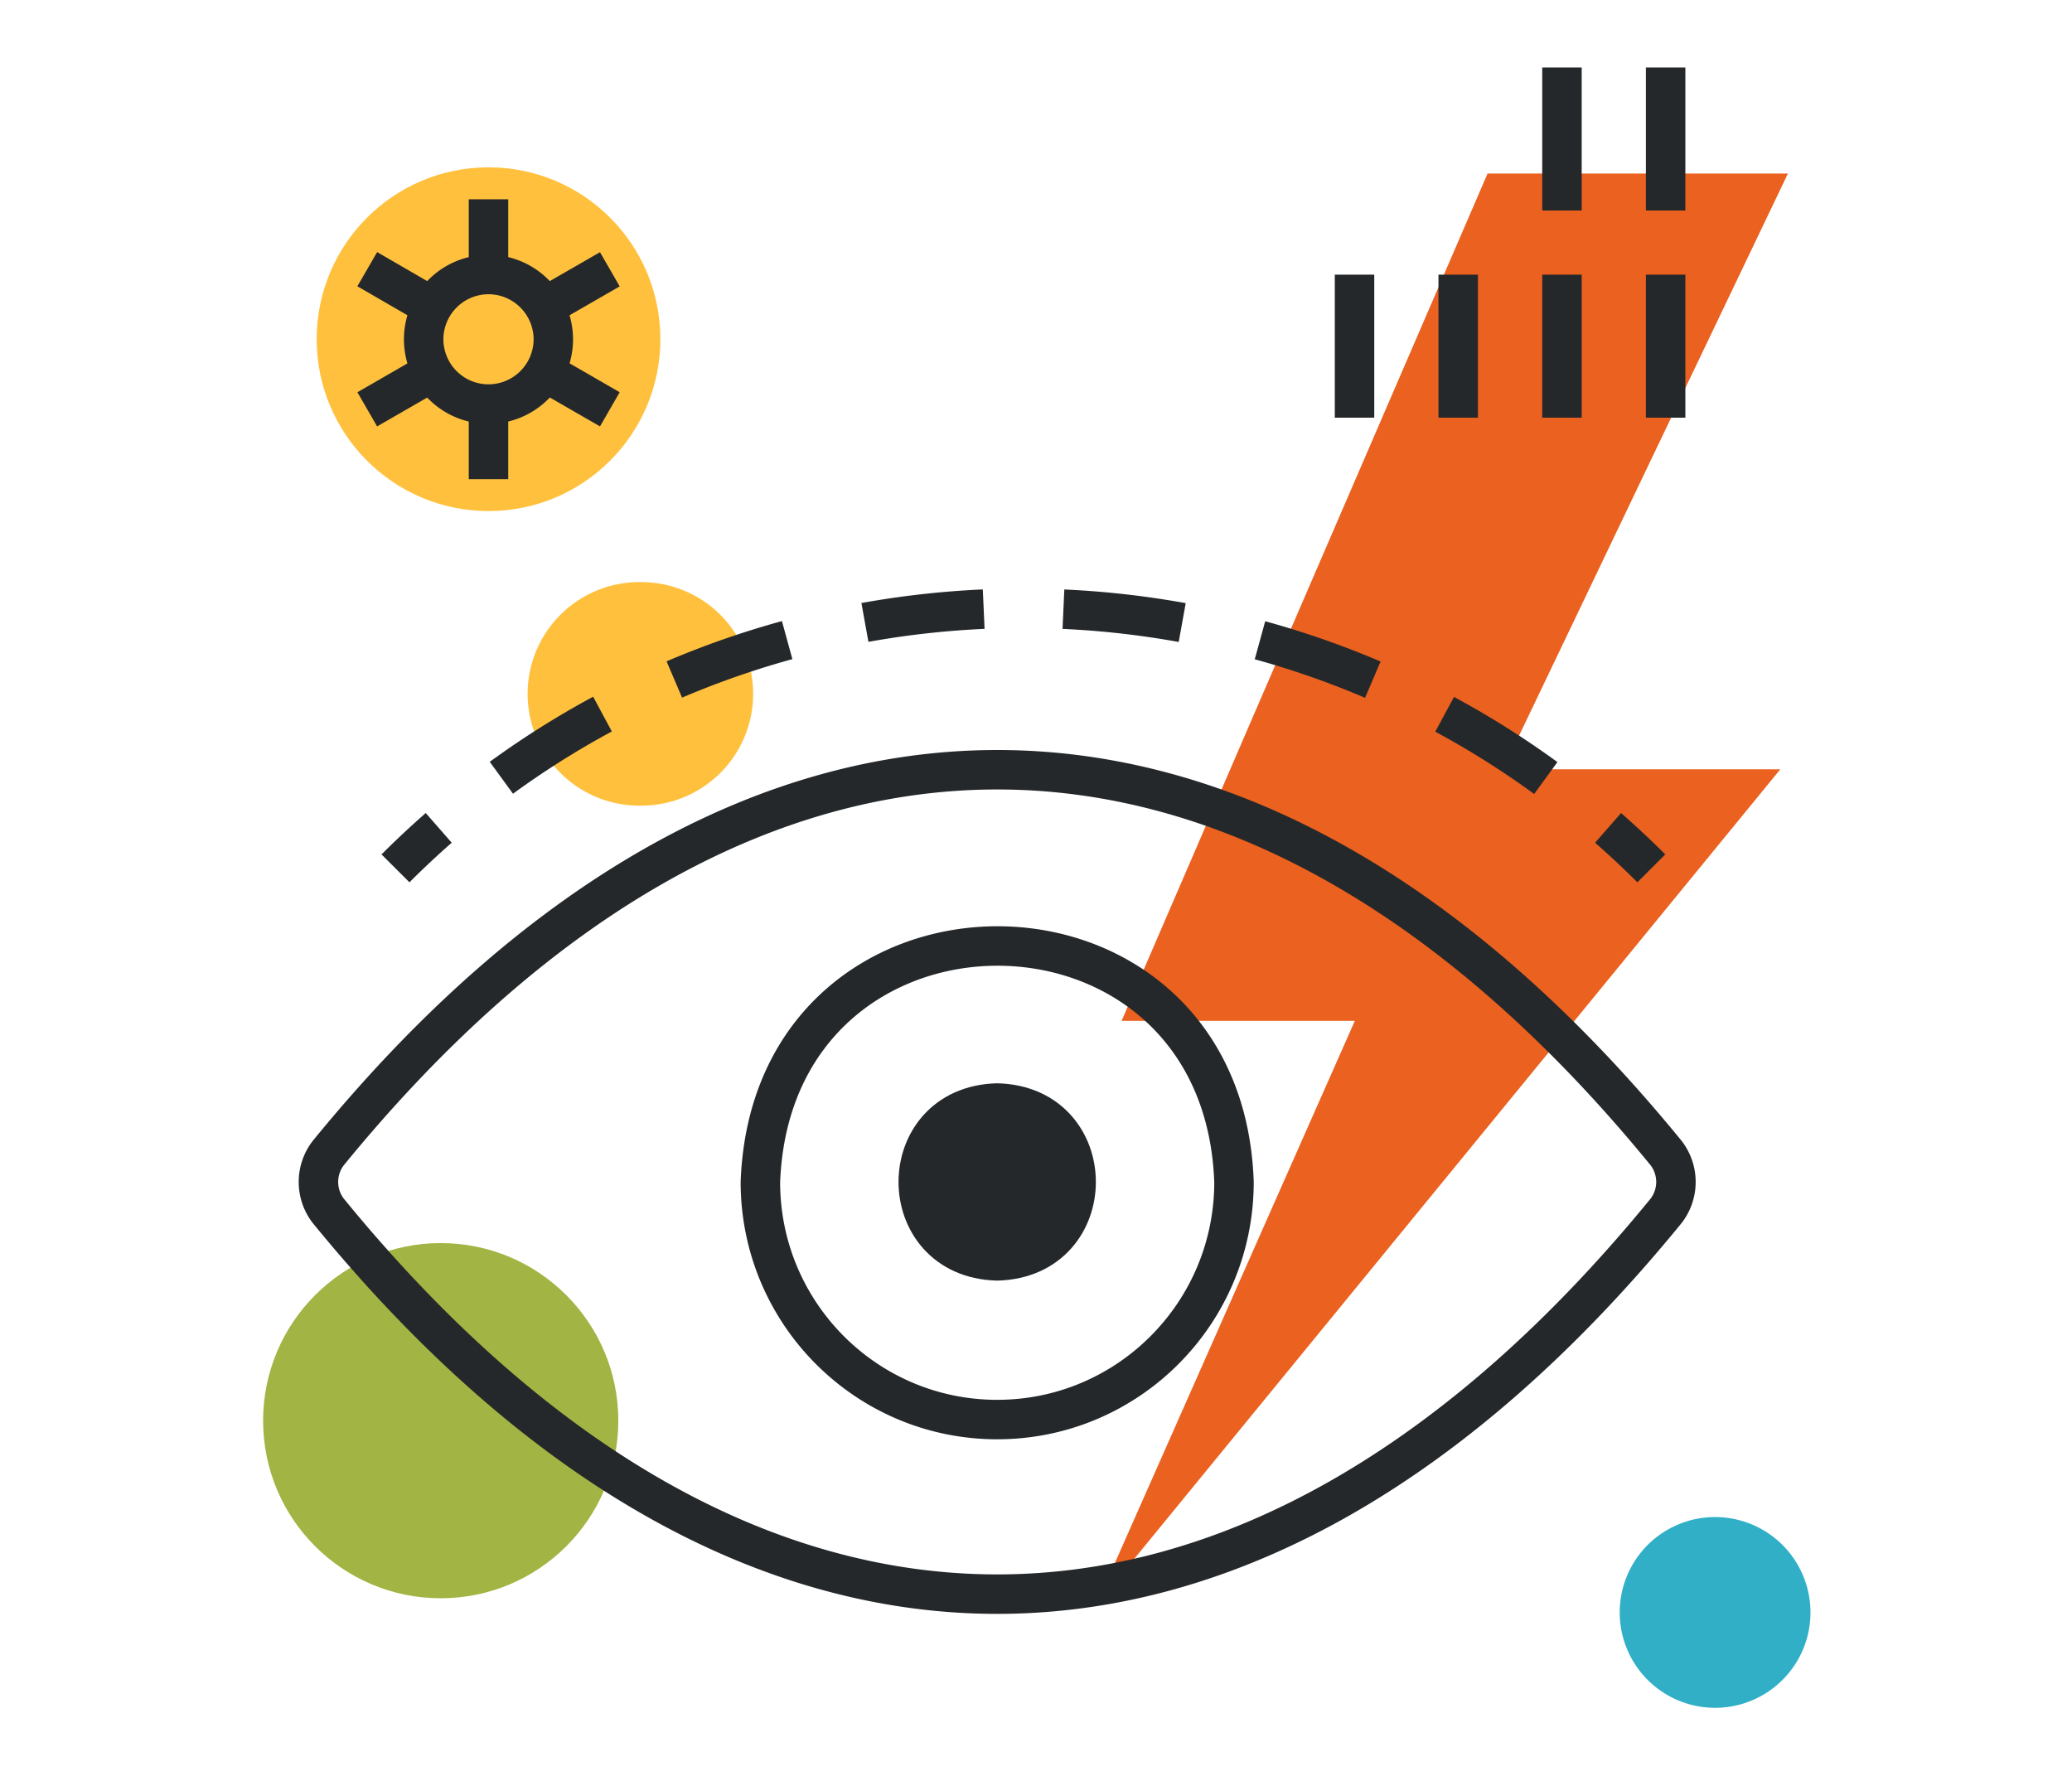
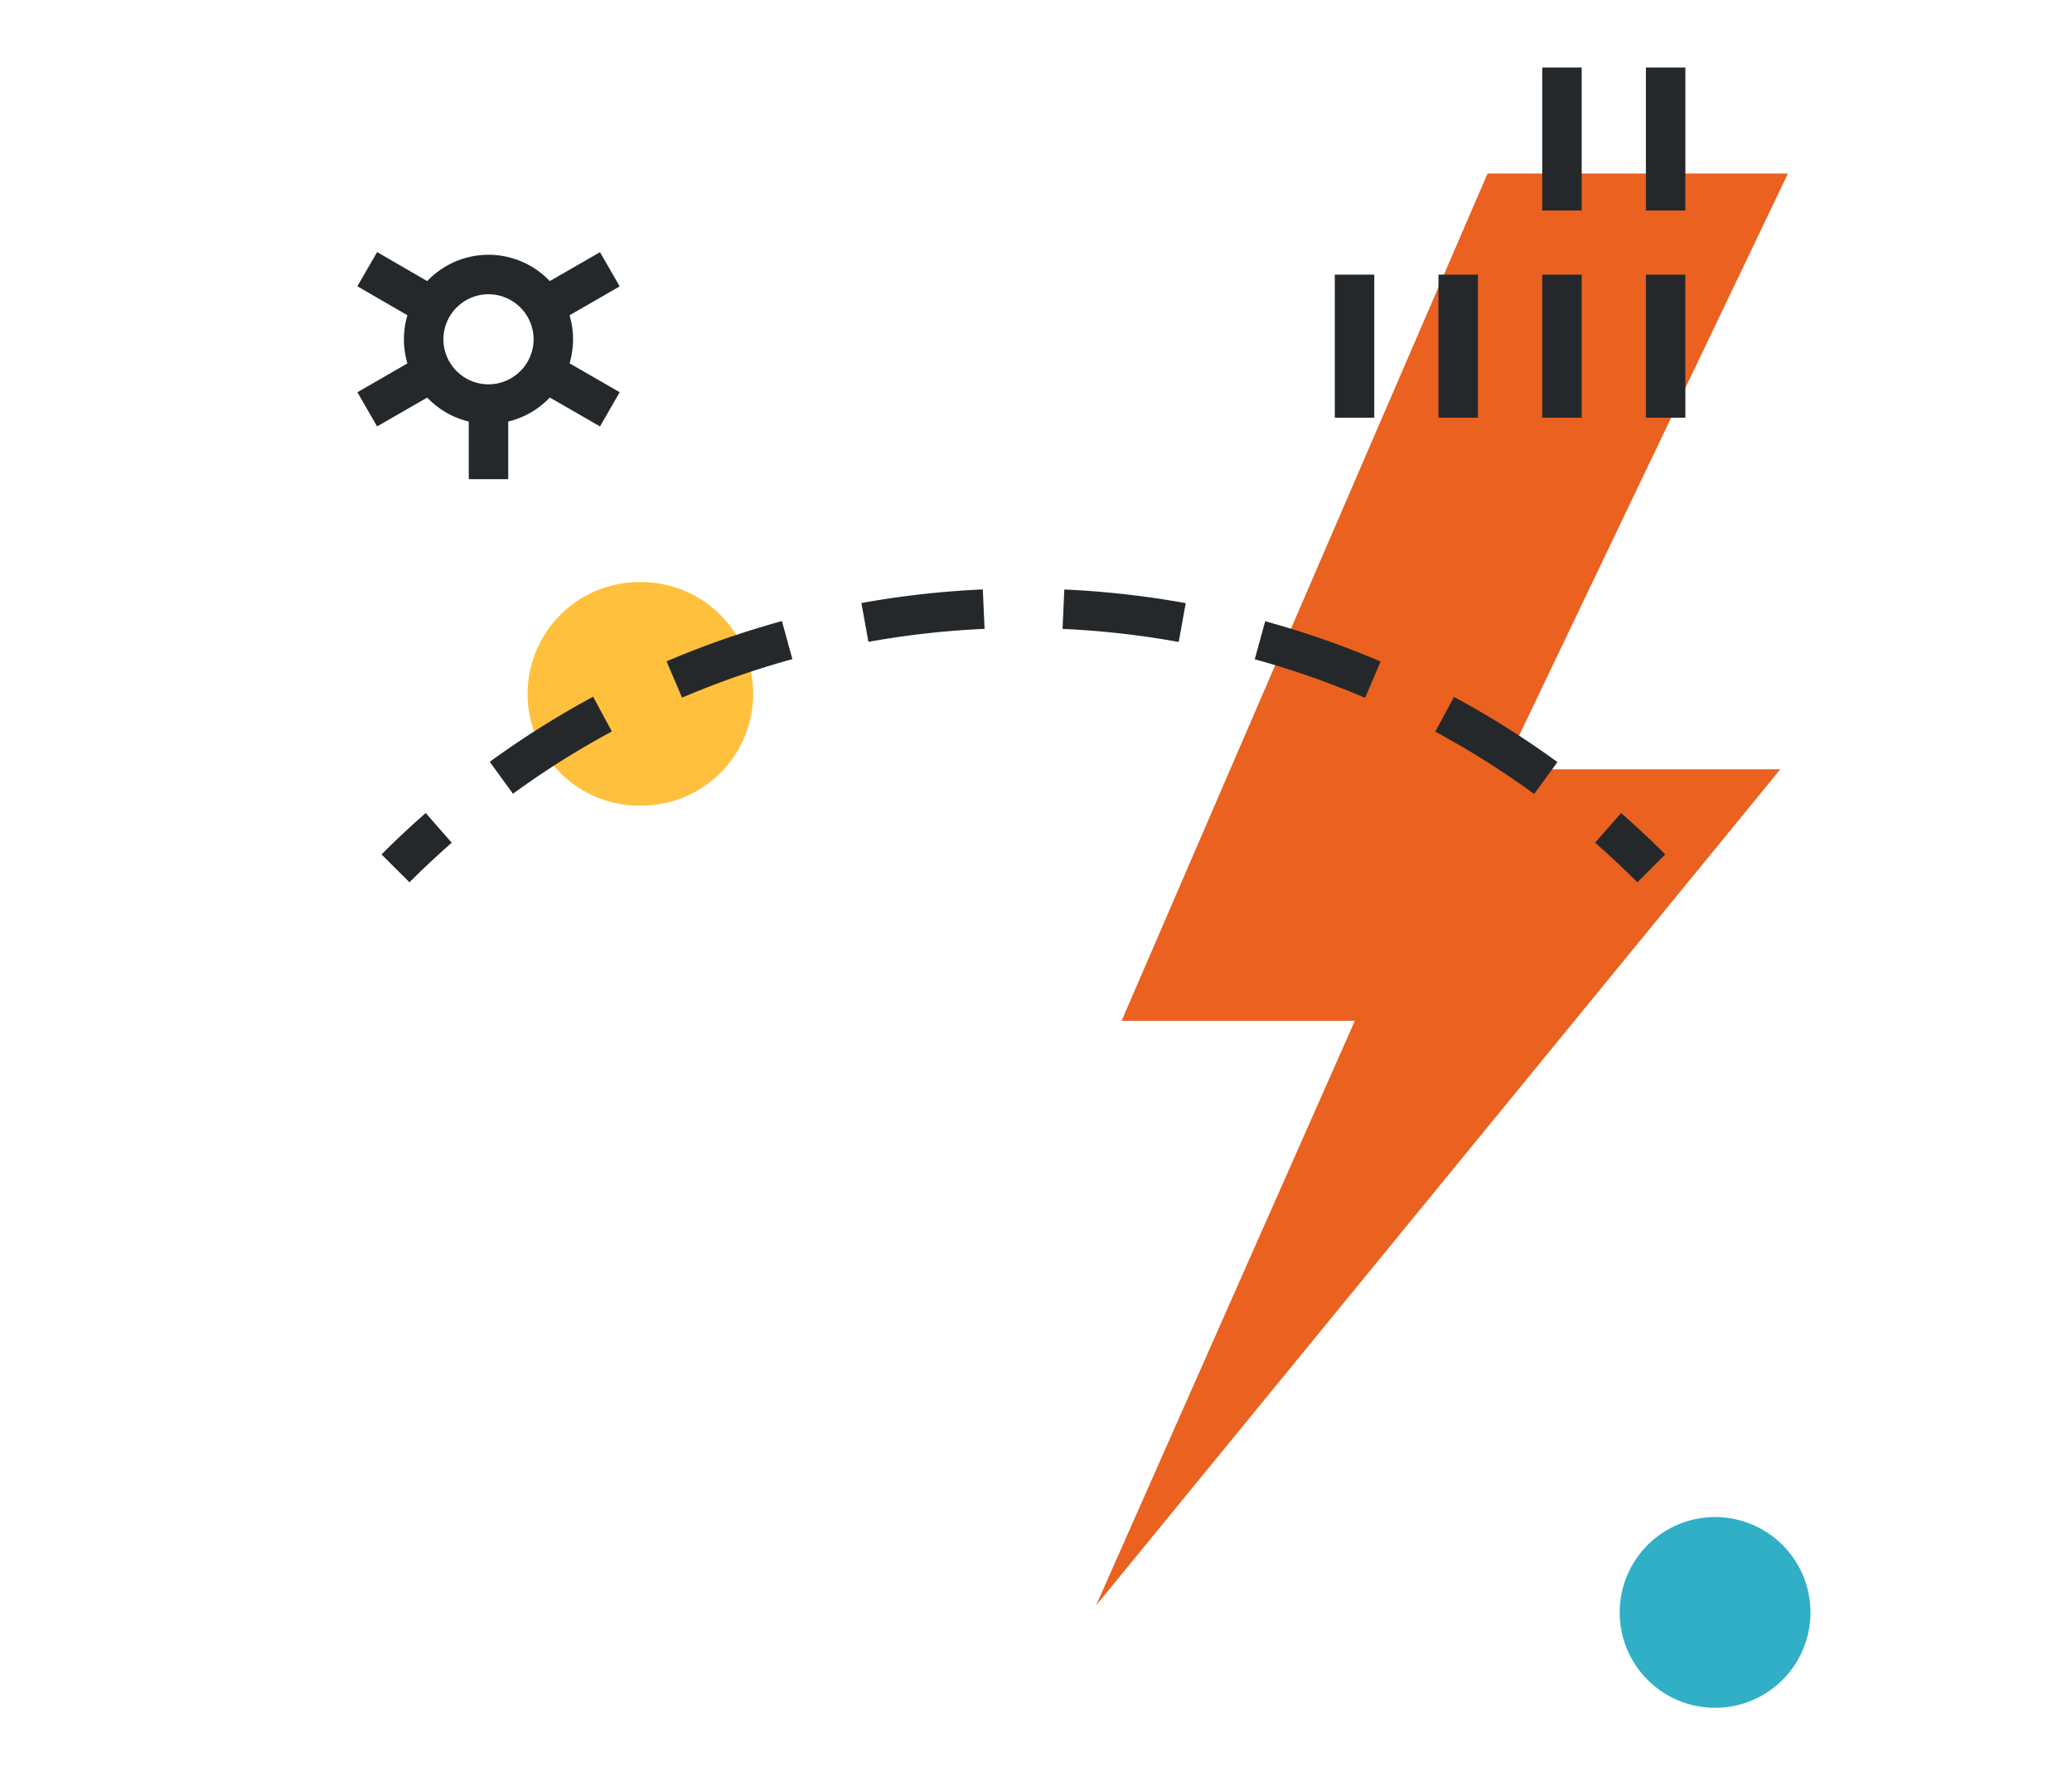
<svg xmlns="http://www.w3.org/2000/svg" width="126" height="108" viewBox="0 0 126 108">
  <g fill="none" fill-rule="evenodd">
    <path d="M0 0h126v108H0z" />
-     <path d="M37.6 86.4c0 5.964-4.835 10.798-10.8 10.798-5.965 0-10.8-4.834-10.8-10.798 0-5.963 4.835-10.802 10.8-10.802 5.965 0 10.8 4.84 10.8 10.802" fill="#A2B443" />
    <path fill="#EA6120" d="M90.46 10.555h18.264L91.398 46.783h16.865L66.652 97.637l15.737-35.554H68.205L90.46 10.555" />
    <path d="M110.097 98.06a5.8 5.8 0 1 1-11.601 0 5.8 5.8 0 0 1 11.6 0" fill="#30AFC7" />
    <path d="M45.8 42.2a6.8 6.8 0 0 1-6.8 6.796A6.799 6.799 0 1 1 39 35.4a6.803 6.803 0 0 1 6.8 6.8" fill="#FFC13D" />
    <path d="M101.267 51.96a56.242 56.242 0 0 0-2.688-2.515l-1.581 1.805c.878.77 1.735 1.572 2.572 2.407l1.697-1.697m-6.559-5.614a54.84 54.84 0 0 0-6.288-3.962l-1.14 2.112a52.469 52.469 0 0 1 6.014 3.79l1.414-1.94Zm-10.754-6.115a54.739 54.739 0 0 0-7.016-2.45l-.636 2.313a52.293 52.293 0 0 1 6.708 2.345l.944-2.208Zm-11.85-3.552a55.816 55.816 0 0 0-7.382-.83l-.108 2.397a53.41 53.41 0 0 1 7.064.795l.427-2.362Zm-12.338-.833c-2.474.11-4.941.387-7.384.826l.427 2.362a53.4 53.4 0 0 1 7.063-.79l-.106-2.398ZM47.55 37.771a54.837 54.837 0 0 0-7.015 2.448l.941 2.208a52.683 52.683 0 0 1 6.71-2.342l-.636-2.314ZM36.07 42.37a55.151 55.151 0 0 0-6.288 3.96l1.413 1.941a52.297 52.297 0 0 1 6.012-3.787L36.07 42.37Zm-10.182 7.075a55.097 55.097 0 0 0-2.688 2.517l1.7 1.695a52.697 52.697 0 0 1 2.57-2.407l-1.58-1.805" fill="#25282A" />
-     <path d="M40.158 20.628c0 5.774-4.677 10.452-10.447 10.452-5.774 0-10.454-4.678-10.454-10.452s4.68-10.452 10.454-10.452c5.77 0 10.447 4.678 10.447 10.452" fill="#FFC13D" />
    <path d="M33.65 20.633h-1.2a2.751 2.751 0 0 1-2.744 2.74 2.746 2.746 0 0 1-2.743-2.735 2.75 2.75 0 0 1 2.743-2.744 2.752 2.752 0 0 1 2.744 2.739h2.397a5.143 5.143 0 0 0-5.14-5.139 5.146 5.146 0 0 0-5.144 5.144 5.142 5.142 0 0 0 10.284-.005H33.65" fill="#25282A" />
-     <path fill="#25282A" d="M28.506 15.852h2.4V12.12h-2.4zm0 13.288h2.4v-3.717h-2.4zm-2.342-11.937-3.23-1.872-1.203 2.079 3.23 1.87m12.723 4.574-3.23-1.863-1.198 2.081 3.23 1.86m-11.522-3.941-3.23 1.863 1.197 2.078 3.23-1.86m10.325-8.736-3.23 1.86 1.198 2.08 3.23-1.86M81.17 25.4h2.4v-8.696h-2.4zm6.304 0h2.4v-8.696h-2.4zm6.31 0h2.4v-8.696h-2.4zm6.305 0h2.4v-8.696h-2.4zm-6.305-12.598h2.4V4.106h-2.4zm6.305 0h2.4V4.106h-2.4z" />
+     <path fill="#25282A" d="M28.506 15.852h2.4h-2.4zm0 13.288h2.4v-3.717h-2.4zm-2.342-11.937-3.23-1.872-1.203 2.079 3.23 1.87m12.723 4.574-3.23-1.863-1.198 2.081 3.23 1.86m-11.522-3.941-3.23 1.863 1.197 2.078 3.23-1.86m10.325-8.736-3.23 1.86 1.198 2.08 3.23-1.86M81.17 25.4h2.4v-8.696h-2.4zm6.304 0h2.4v-8.696h-2.4zm6.31 0h2.4v-8.696h-2.4zm6.305 0h2.4v-8.696h-2.4zm-6.305-12.598h2.4V4.106h-2.4zm6.305 0h2.4V4.106h-2.4z" />
    <g fill-rule="nonzero" stroke="#25282A" stroke-width="2.4">
-       <path d="M101.325 70.133c-25.44-31.162-56.045-31.027-81.37 0a2.88 2.88 0 0 0 0 3.494c25.44 31.162 56.045 31.027 81.37 0a2.88 2.88 0 0 0 0-3.494ZM60.64 86.33c-7.953 0-14.4-6.467-14.4-14.446.72-19.138 28.132-19.138 28.8 0 0 7.979-6.447 14.446-14.4 14.446Z" />
-       <path d="M60.64 67.08c-6.4.176-6.4 9.424 0 9.6 6.4-.176 6.4-9.424 0-9.6Z" fill="#25282A" />
-     </g>
+       </g>
  </g>
</svg>